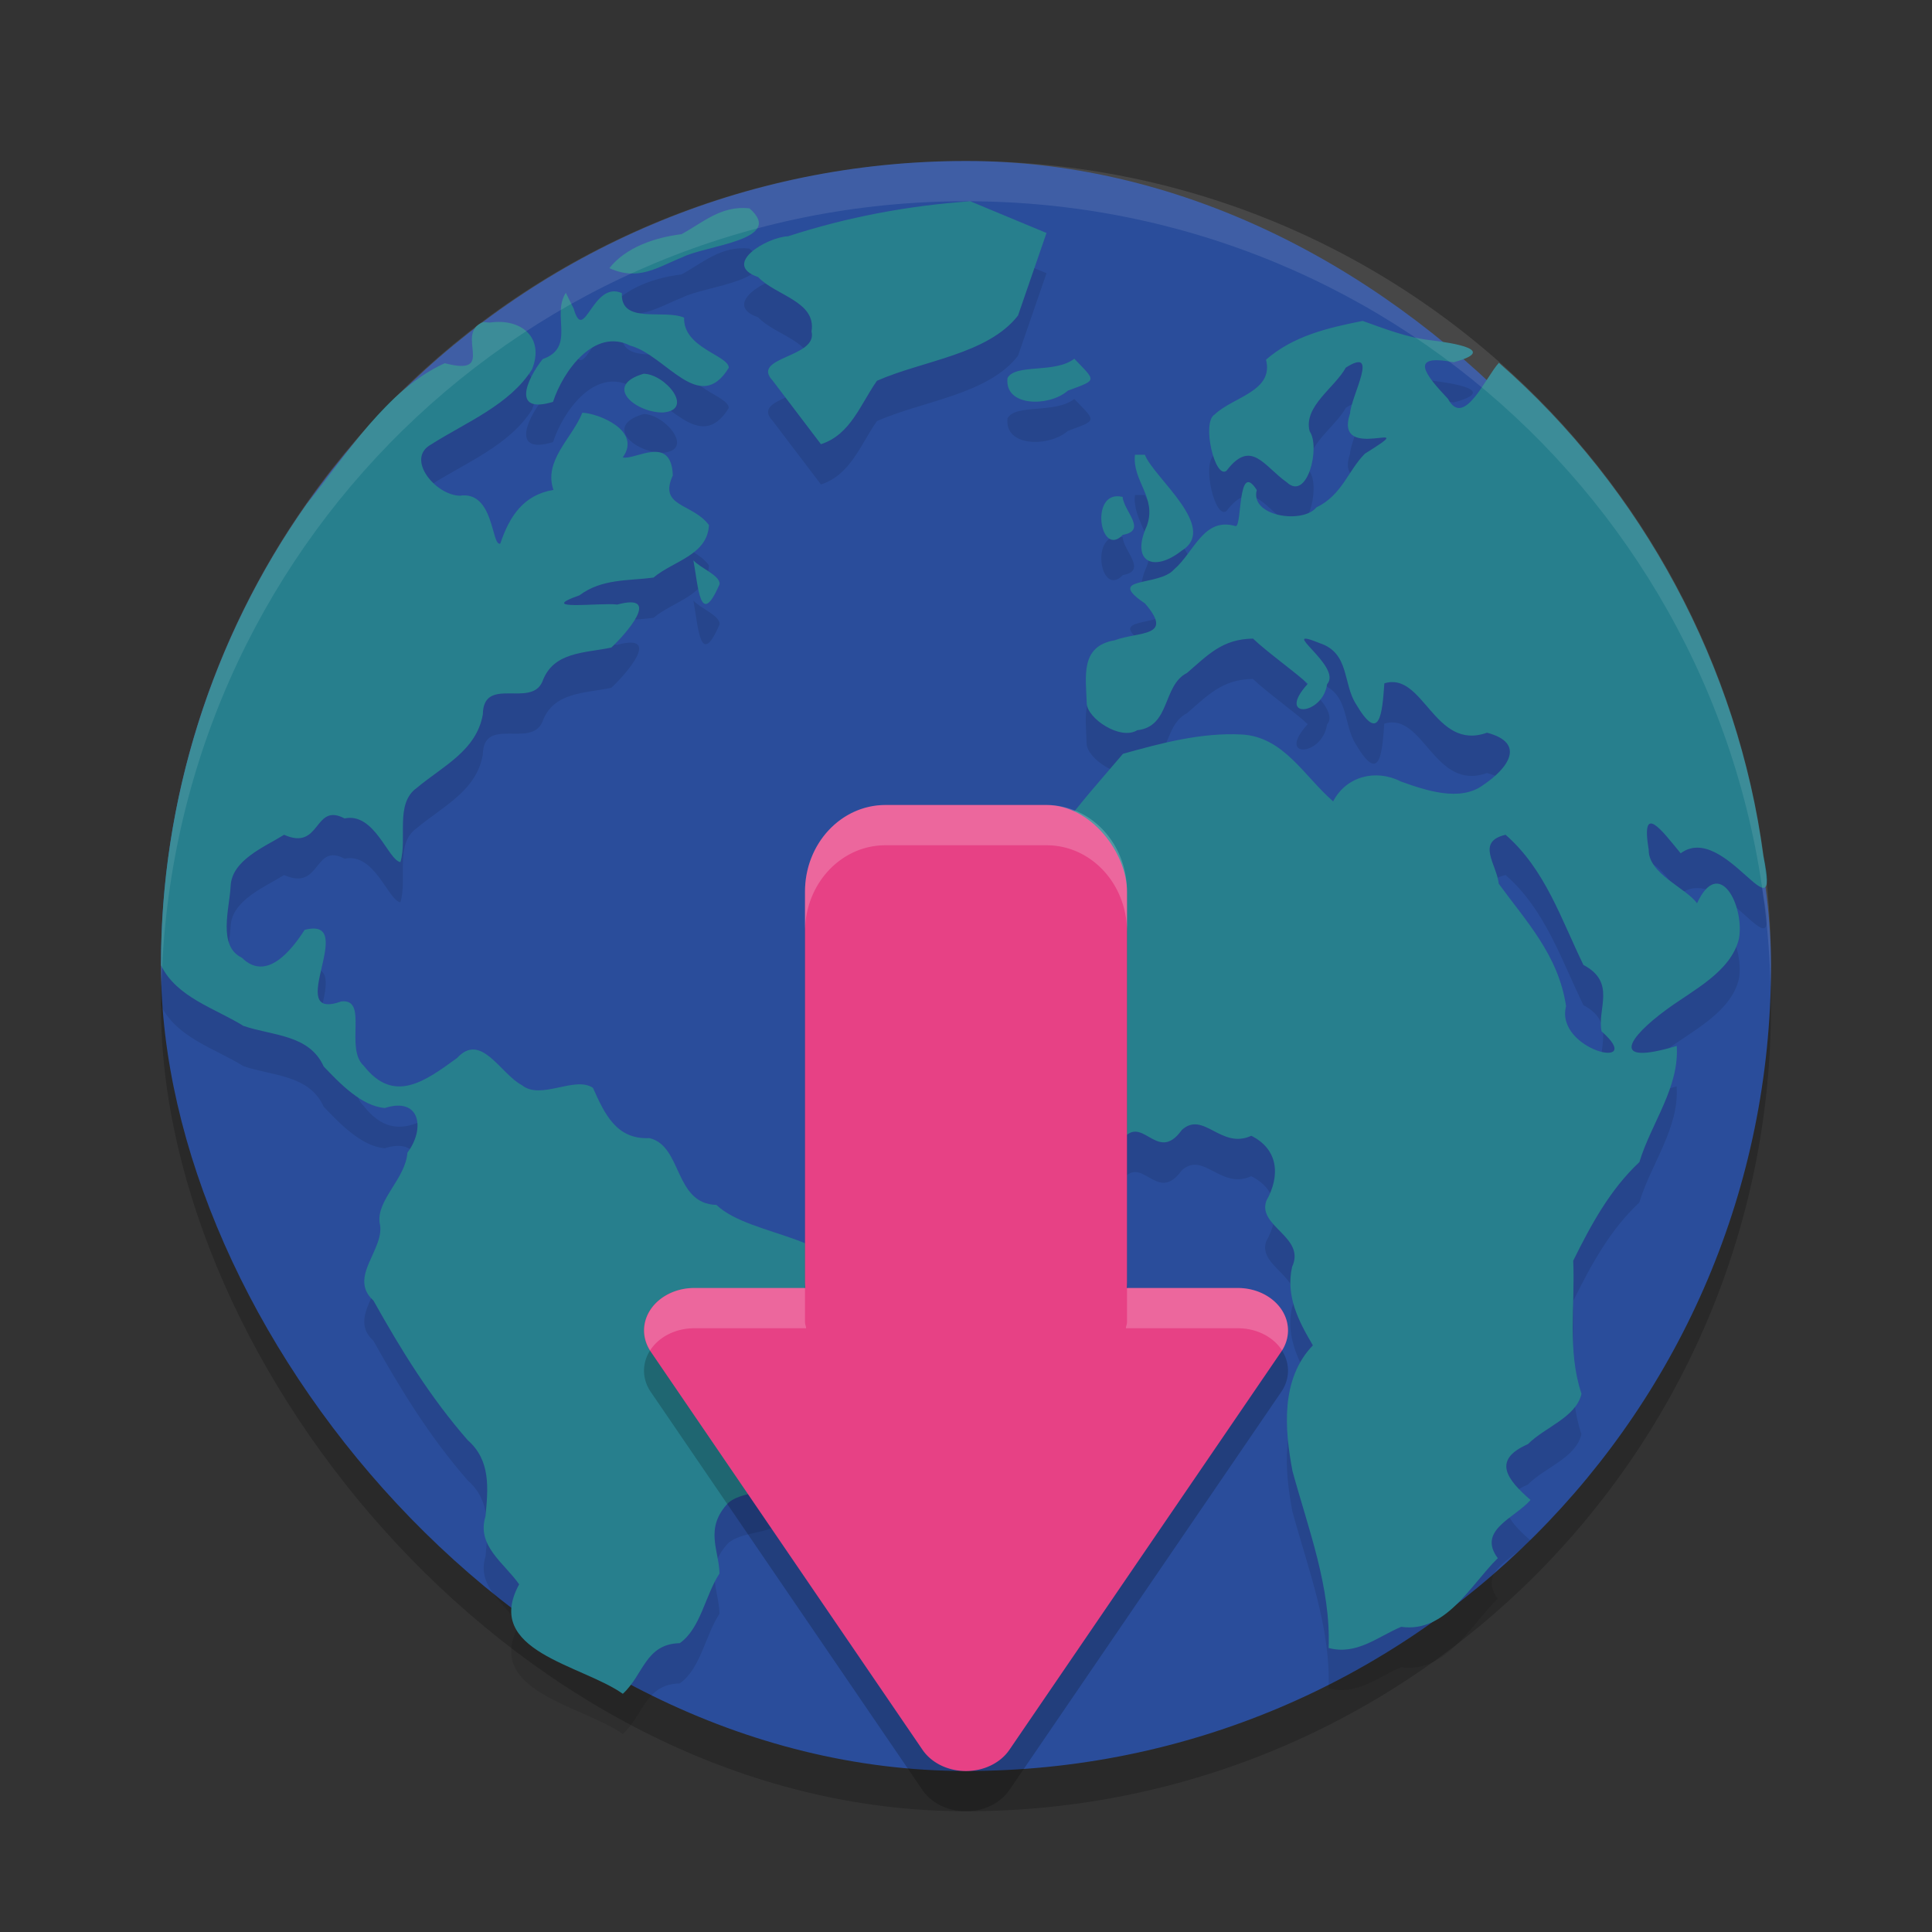
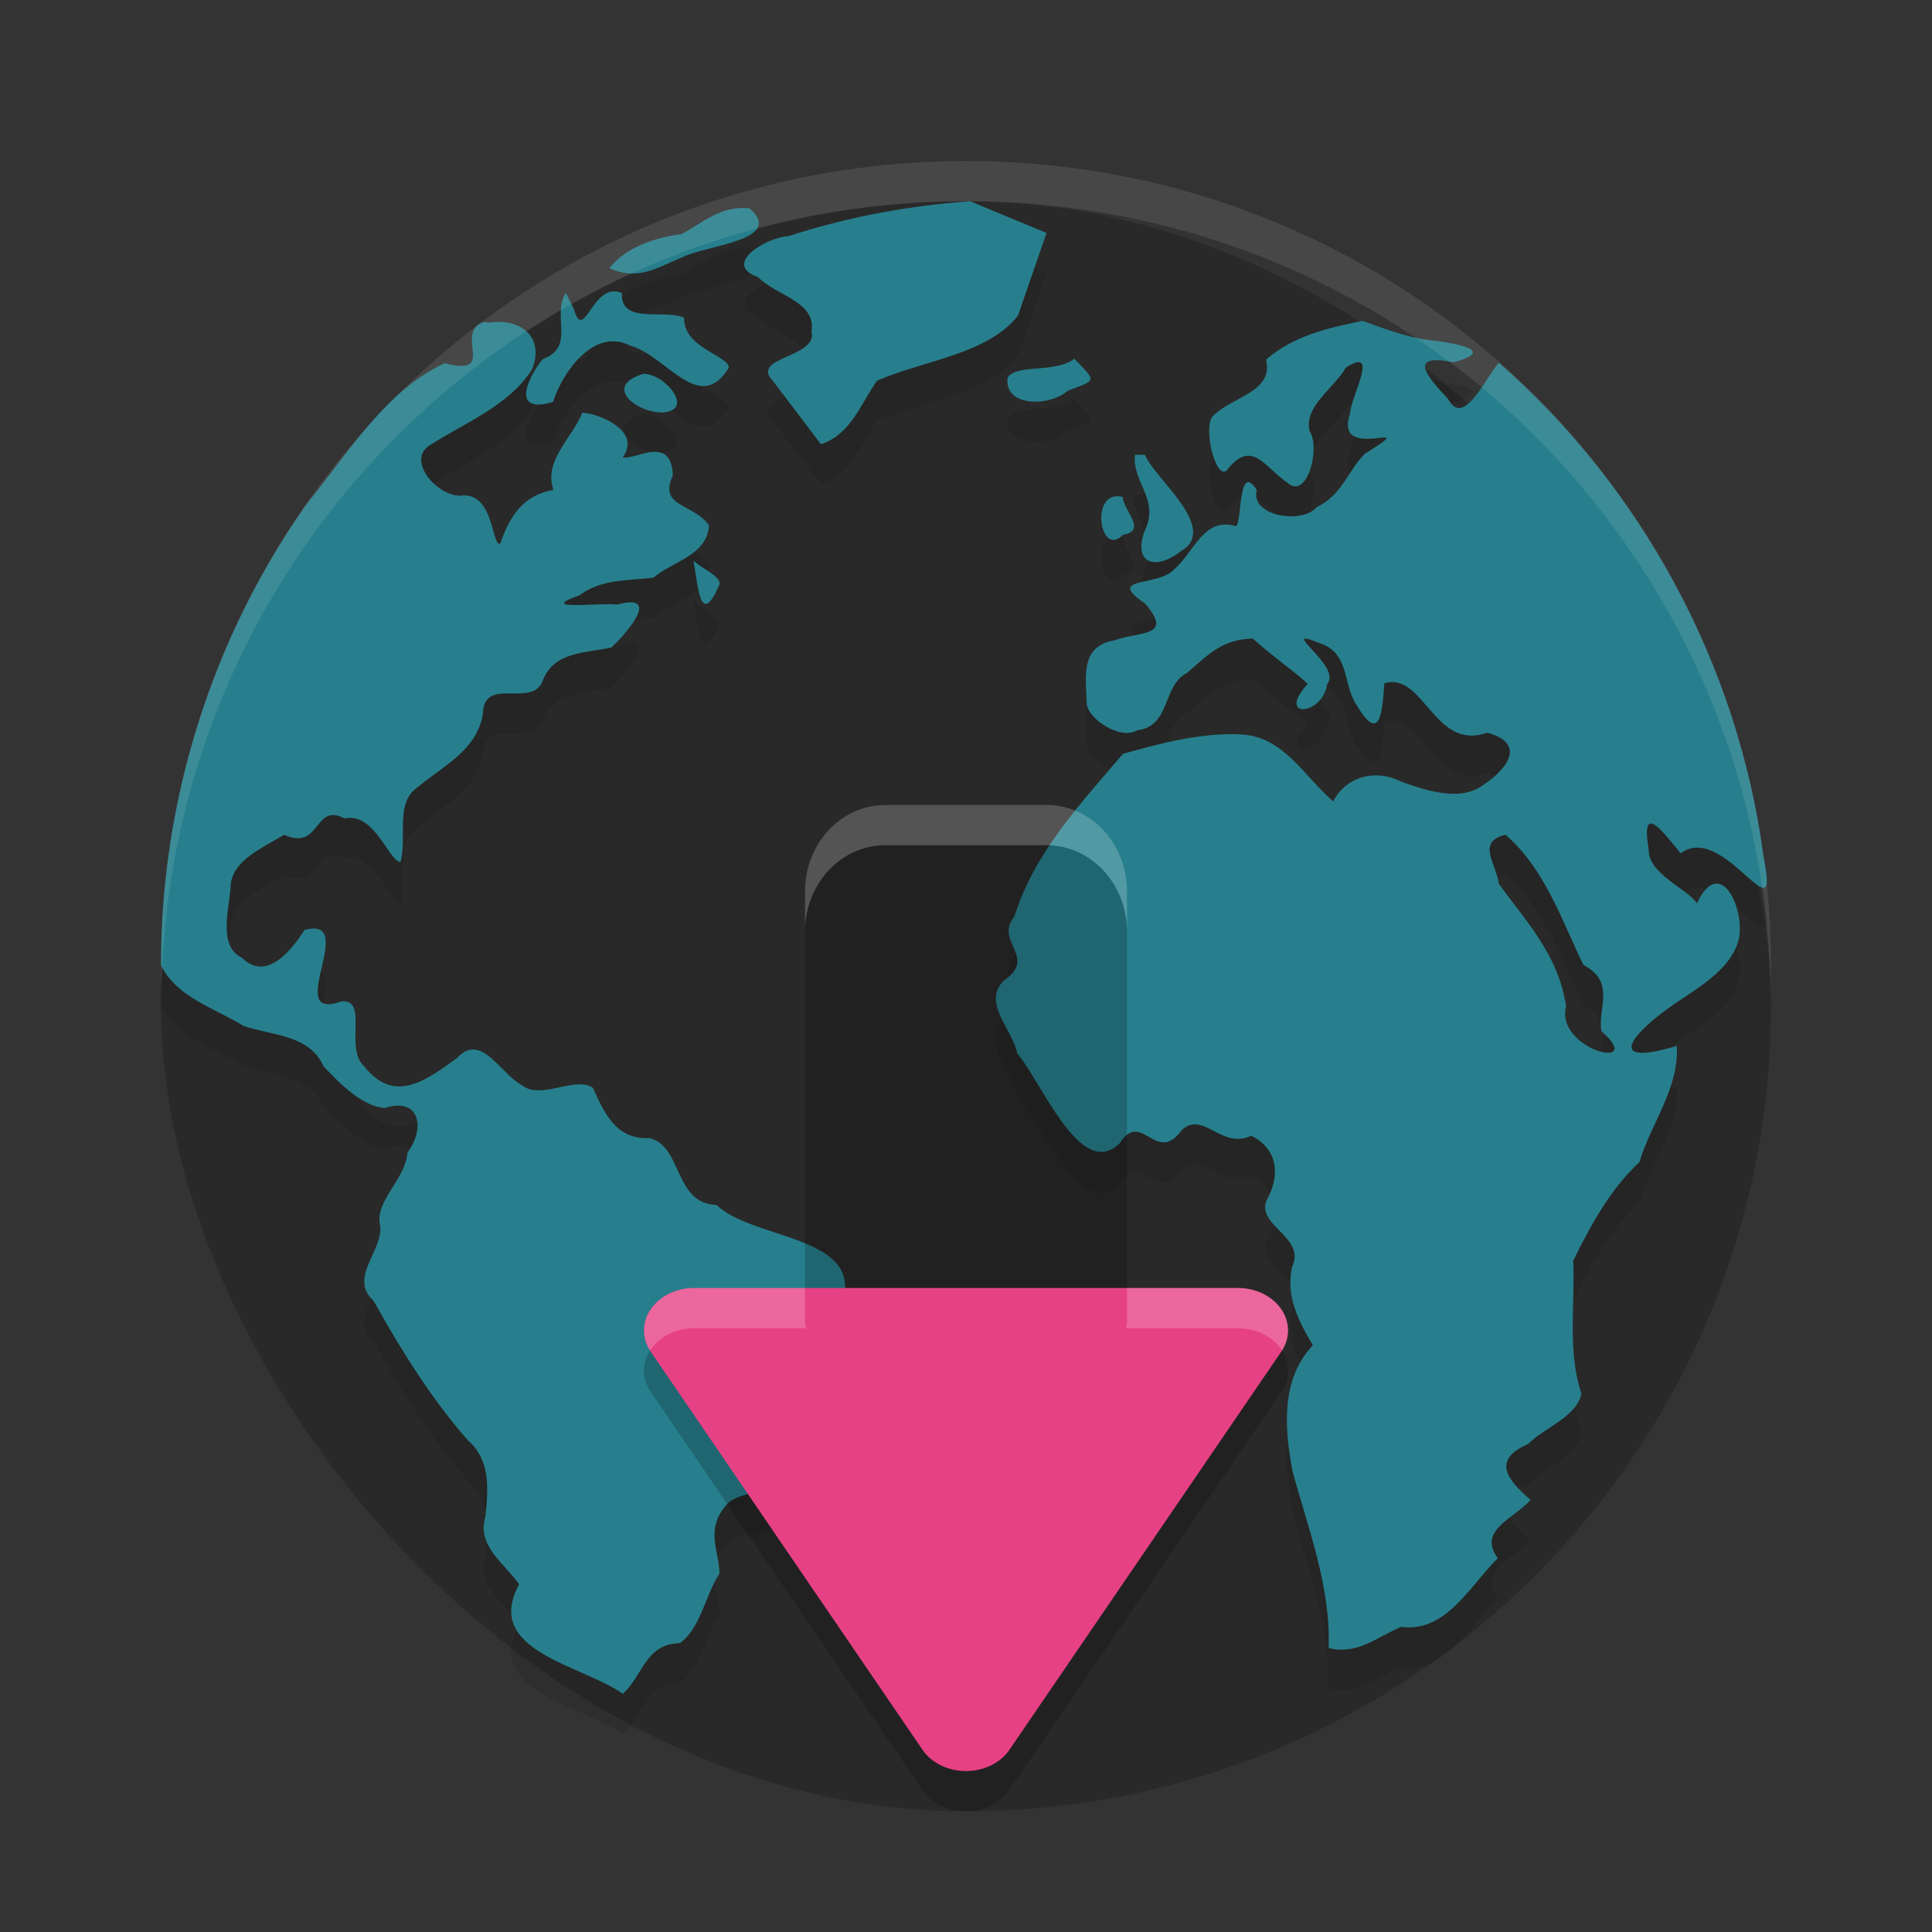
<svg xmlns="http://www.w3.org/2000/svg" width="24" height="24" version="1">
  <rect width="100%" height="100%" fill="#333333" stroke="none" />
  <rect style="opacity:0.2" width="20" height="20" x="2" y="2.5" rx="10" ry="10" />
-   <rect style="fill:#2a4d9b" width="20" height="20" x="2" y="2" rx="10" ry="10" />
  <path style="opacity:0.1" d="M 12.052,3 C 11.281,3.055 10.526,3.196 9.79,3.435 9.528,3.445 8.957,3.783 9.418,3.942 9.632,4.171 10.143,4.243 10.081,4.617 10.164,4.946 9.317,4.931 9.599,5.229 9.799,5.492 9.998,5.755 10.198,6.018 10.567,5.899 10.689,5.521 10.894,5.231 11.463,4.979 12.27,4.903 12.646,4.42 12.764,4.078 12.882,3.736 13,3.394 12.684,3.262 12.368,3.131 12.052,3 Z m -2.742,0.088 C 8.956,3.05 8.73,3.267 8.466,3.409 8.142,3.449 7.775,3.57 7.57,3.831 7.935,3.996 8.164,3.82 8.478,3.695 8.77,3.546 9.763,3.484 9.31,3.088 Z M 7.029,4.137 C 6.848,4.414 7.157,4.815 6.741,4.961 6.536,5.221 6.357,5.647 6.87,5.492 6.995,5.107 7.385,4.568 7.828,4.793 8.275,4.913 8.688,5.664 9.053,5.069 9.053,4.914 8.486,4.824 8.498,4.446 8.246,4.338 7.706,4.534 7.725,4.141 7.361,3.979 7.256,4.786 7.127,4.335 7.094,4.269 7.062,4.203 7.029,4.137 Z m 9.896,0.35 c -0.431,0.086 -0.858,0.185 -1.198,0.481 0.099,0.395 -0.411,0.462 -0.638,0.681 -0.165,0.093 0.003,0.81 0.147,0.699 0.307,-0.404 0.465,-0.056 0.75,0.144 0.256,0.238 0.419,-0.442 0.283,-0.634 -0.08,-0.309 0.309,-0.538 0.449,-0.791 0.428,-0.274 0.066,0.35 0.053,0.568 -0.216,0.644 0.958,0.019 0.184,0.501 -0.208,0.207 -0.284,0.514 -0.602,0.667 -0.172,0.21 -0.829,0.112 -0.741,-0.216 -0.24,-0.376 -0.181,0.453 -0.262,0.449 -0.398,-0.119 -0.516,0.325 -0.766,0.538 -0.191,0.219 -0.865,0.083 -0.362,0.423 0.367,0.423 -0.073,0.345 -0.377,0.458 -0.429,0.074 -0.357,0.447 -0.346,0.785 0.007,0.186 0.418,0.462 0.627,0.332 0.416,-0.045 0.311,-0.556 0.619,-0.712 0.256,-0.219 0.435,-0.421 0.819,-0.426 0.177,0.169 0.535,0.423 0.681,0.562 -0.401,0.437 0.184,0.401 0.24,0.003 0.198,-0.219 -0.651,-0.735 -0.091,-0.508 0.371,0.122 0.285,0.501 0.45,0.757 0.293,0.496 0.325,0.126 0.352,-0.258 0.487,-0.153 0.619,0.848 1.275,0.613 0.492,0.129 0.259,0.447 -0.052,0.653 -0.284,0.207 -0.707,0.065 -1.018,-0.047 -0.308,-0.158 -0.679,-0.067 -0.841,0.247 -0.36,-0.311 -0.615,-0.804 -1.138,-0.831 -0.495,-0.026 -0.995,0.106 -1.473,0.241 -0.529,0.621 -1.102,1.226 -1.349,2.021 -0.256,0.315 0.292,0.503 -0.124,0.79 -0.29,0.271 0.099,0.606 0.159,0.91 0.312,0.37 0.791,1.589 1.274,1.117 0.271,-0.429 0.451,0.281 0.771,-0.165 0.269,-0.245 0.486,0.246 0.863,0.072 0.335,0.167 0.364,0.494 0.187,0.808 -0.114,0.318 0.493,0.449 0.32,0.82 -0.081,0.363 0.078,0.671 0.258,0.975 -0.401,0.419 -0.353,1.038 -0.253,1.563 0.196,0.719 0.477,1.44 0.449,2.197 0.351,0.092 0.61,-0.141 0.901,-0.263 0.554,0.078 0.856,-0.513 1.2,-0.853 -0.259,-0.348 0.212,-0.498 0.407,-0.723 -0.291,-0.252 -0.484,-0.497 -0.033,-0.693 0.208,-0.211 0.598,-0.331 0.666,-0.626 -0.179,-0.534 -0.077,-1.101 -0.103,-1.653 0.221,-0.445 0.455,-0.881 0.822,-1.225 0.146,-0.483 0.498,-0.925 0.464,-1.443 -0.855,0.256 -0.597,-0.109 -0.123,-0.455 0.329,-0.241 0.796,-0.466 0.896,-0.877 0.072,-0.406 -0.245,-1.036 -0.521,-0.44 -0.134,-0.19 -0.606,-0.366 -0.6,-0.665 -0.101,-0.602 0.163,-0.24 0.397,0.044 0.545,-0.404 1.257,1.116 1.027,0.031 C 21.594,8.783 20.403,6.565 18.62,5.007 18.457,5.181 18.185,5.828 17.987,5.454 17.708,5.158 17.488,4.89 18.058,5 18.616,4.849 18.06,4.761 17.768,4.726 17.474,4.692 17.202,4.584 16.926,4.486 Z M 6.003,4.501 C 5.634,4.643 6.187,5.185 5.525,5.012 4.799,5.341 4.316,6.139 3.811,6.76 2.635,8.423 1.995,10.455 2,12.491 c 0.193,0.398 0.669,0.533 1.024,0.753 0.362,0.124 0.817,0.105 0.997,0.504 0.201,0.211 0.471,0.493 0.759,0.516 0.442,-0.142 0.504,0.259 0.281,0.555 -0.024,0.325 -0.385,0.586 -0.345,0.872 0.08,0.32 -0.402,0.672 -0.077,0.965 0.342,0.612 0.709,1.206 1.171,1.734 0.288,0.252 0.254,0.599 0.221,0.946 -0.114,0.367 0.232,0.579 0.418,0.845 -0.453,0.831 0.774,0.997 1.288,1.36 0.258,-0.236 0.279,-0.619 0.707,-0.629 0.26,-0.182 0.315,-0.593 0.494,-0.866 -0.006,-0.29 -0.192,-0.561 0.11,-0.878 0.227,-0.192 0.697,-0.064 0.781,-0.465 0.309,-0.318 0.059,-0.759 0.059,-1.145 0.24,-0.329 0.654,-0.581 0.608,-1.035 0.052,-0.677 -1.167,-0.647 -1.597,-1.057 C 8.371,15.453 8.478,14.733 8.067,14.638 7.659,14.658 7.511,14.339 7.366,14.014 7.141,13.861 6.718,14.172 6.483,13.98 6.216,13.84 5.977,13.316 5.678,13.643 5.283,13.93 4.895,14.22 4.52,13.741 4.277,13.522 4.582,12.901 4.239,12.94 3.505,13.206 4.471,11.874 3.784,12.051 3.621,12.306 3.309,12.699 3.006,12.398 2.701,12.254 2.851,11.788 2.865,11.509 c 0.013,-0.327 0.427,-0.49 0.664,-0.639 0.461,0.206 0.366,-0.408 0.751,-0.203 0.374,-0.08 0.542,0.52 0.694,0.542 0.089,-0.295 -0.072,-0.727 0.202,-0.921 C 5.497,10.019 5.919,9.827 5.998,9.374 6.005,8.891 6.592,9.298 6.737,8.969 6.872,8.592 7.263,8.615 7.594,8.544 7.775,8.376 8.23,7.859 7.668,8.01 7.464,7.983 6.639,8.093 7.199,7.895 7.475,7.687 7.809,7.716 8.118,7.675 8.362,7.468 8.788,7.399 8.807,7.023 8.604,6.748 8.176,6.801 8.358,6.406 8.34,5.89 7.886,6.221 7.736,6.182 7.979,5.845 7.421,5.632 7.234,5.627 7.107,5.946 6.749,6.22 6.875,6.586 6.502,6.647 6.327,6.917 6.215,7.253 6.103,7.292 6.14,6.593 5.712,6.658 5.409,6.651 5.035,6.199 5.354,6.022 5.79,5.746 6.333,5.529 6.609,5.088 6.768,4.693 6.475,4.451 6.085,4.507 l -0.054,-0.004 z m 7.343,0.455 c -0.241,0.187 -0.727,0.058 -0.83,0.239 -0.043,0.364 0.523,0.359 0.749,0.158 0.369,-0.137 0.353,-0.112 0.081,-0.396 z M 7.995,5.143 C 7.483,5.293 7.902,5.629 8.236,5.624 8.634,5.592 8.263,5.146 7.995,5.143 Z m 6.104,1.006 c -0.037,0.326 0.277,0.53 0.147,0.885 -0.204,0.447 0.085,0.582 0.433,0.307 0.465,-0.284 -0.348,-0.908 -0.457,-1.192 -0.041,0 -0.082,0 -0.123,0 z M 13.946,6.673 C 13.529,6.57 13.661,7.445 13.948,7.144 14.257,7.09 13.96,6.851 13.946,6.673 Z M 8.614,7.461 c 0.061,0.332 0.083,0.857 0.326,0.293 C 8.94,7.644 8.701,7.558 8.614,7.461 Z M 18.703,10.87 c 0.491,0.428 0.69,1.048 0.967,1.617 0.412,0.216 0.168,0.547 0.225,0.825 0.573,0.502 -0.581,0.235 -0.441,-0.313 -0.094,-0.636 -0.502,-1.061 -0.836,-1.521 -0.026,-0.244 -0.287,-0.521 0.084,-0.608 z" />
  <path style="fill:#277f8d" d="M 12.052,2.5 C 11.281,2.555 10.526,2.696 9.79,2.935 9.528,2.945 8.957,3.283 9.418,3.442 9.632,3.671 10.143,3.743 10.081,4.117 10.164,4.446 9.317,4.431 9.599,4.729 9.799,4.992 9.998,5.255 10.198,5.518 10.567,5.399 10.689,5.021 10.894,4.73 11.463,4.479 12.27,4.403 12.646,3.92 12.764,3.578 12.882,3.236 13,2.894 12.684,2.762 12.368,2.631 12.052,2.5 Z M 9.31,2.588 C 8.956,2.55 8.73,2.767 8.466,2.909 8.142,2.949 7.775,3.07 7.57,3.331 7.935,3.496 8.164,3.32 8.478,3.195 8.77,3.046 9.763,2.983 9.31,2.588 Z M 7.029,3.637 C 6.848,3.914 7.157,4.315 6.741,4.461 6.536,4.721 6.357,5.147 6.87,4.992 6.995,4.607 7.385,4.068 7.828,4.293 8.275,4.413 8.688,5.164 9.053,4.569 9.053,4.414 8.486,4.324 8.498,3.946 8.246,3.837 7.706,4.034 7.725,3.641 7.361,3.479 7.256,4.286 7.127,3.835 7.094,3.769 7.062,3.703 7.029,3.637 Z m 9.896,0.35 c -0.431,0.086 -0.858,0.185 -1.198,0.481 0.099,0.395 -0.411,0.462 -0.638,0.681 -0.165,0.093 0.003,0.81 0.147,0.699 0.307,-0.404 0.465,-0.056 0.75,0.144 0.256,0.238 0.419,-0.442 0.283,-0.634 -0.08,-0.309 0.309,-0.538 0.449,-0.791 0.428,-0.274 0.066,0.35 0.053,0.568 -0.216,0.644 0.958,0.019 0.184,0.501 C 16.748,5.843 16.672,6.15 16.353,6.303 16.181,6.513 15.524,6.415 15.612,6.087 15.372,5.711 15.432,6.539 15.35,6.536 14.952,6.417 14.834,6.861 14.585,7.073 c -0.191,0.219 -0.865,0.083 -0.362,0.423 0.367,0.423 -0.073,0.345 -0.377,0.458 -0.429,0.074 -0.357,0.447 -0.346,0.785 0.007,0.186 0.418,0.462 0.627,0.332 0.416,-0.045 0.311,-0.556 0.619,-0.712 0.256,-0.219 0.435,-0.421 0.819,-0.426 0.177,0.169 0.535,0.423 0.681,0.562 -0.401,0.437 0.184,0.401 0.24,0.003 0.198,-0.219 -0.651,-0.735 -0.091,-0.508 0.371,0.122 0.285,0.501 0.45,0.757 0.293,0.496 0.325,0.126 0.352,-0.258 0.487,-0.153 0.619,0.848 1.275,0.613 0.492,0.129 0.259,0.447 -0.052,0.653 -0.284,0.207 -0.707,0.065 -1.018,-0.047 C 17.094,9.55 16.723,9.641 16.561,9.955 16.201,9.644 15.946,9.151 15.423,9.124 14.928,9.098 14.428,9.23 13.95,9.364 13.421,9.986 12.848,10.591 12.601,11.385 c -0.256,0.315 0.292,0.503 -0.124,0.79 -0.29,0.271 0.099,0.606 0.159,0.91 0.312,0.37 0.791,1.589 1.274,1.117 0.271,-0.429 0.451,0.281 0.771,-0.165 0.269,-0.245 0.486,0.246 0.863,0.072 0.335,0.167 0.364,0.494 0.187,0.808 -0.114,0.318 0.493,0.449 0.32,0.82 -0.081,0.363 0.078,0.671 0.258,0.975 -0.401,0.419 -0.353,1.038 -0.253,1.563 0.196,0.719 0.477,1.44 0.449,2.197 0.351,0.092 0.61,-0.141 0.901,-0.263 0.554,0.078 0.856,-0.513 1.2,-0.853 -0.259,-0.348 0.212,-0.498 0.407,-0.723 -0.291,-0.252 -0.484,-0.497 -0.033,-0.693 0.208,-0.211 0.598,-0.331 0.666,-0.626 -0.179,-0.534 -0.077,-1.101 -0.103,-1.653 0.221,-0.445 0.455,-0.881 0.822,-1.225 0.146,-0.483 0.498,-0.925 0.464,-1.443 -0.855,0.256 -0.597,-0.109 -0.123,-0.455 0.329,-0.241 0.796,-0.466 0.896,-0.877 0.072,-0.406 -0.245,-1.036 -0.521,-0.44 -0.134,-0.19 -0.606,-0.366 -0.6,-0.665 -0.101,-0.602 0.163,-0.24 0.397,0.044 0.545,-0.404 1.257,1.116 1.027,0.031 C 21.594,8.283 20.403,6.065 18.62,4.507 18.457,4.681 18.185,5.328 17.987,4.954 17.708,4.658 17.488,4.39 18.058,4.5 18.616,4.349 18.06,4.261 17.768,4.226 17.474,4.192 17.202,4.084 16.926,3.986 Z M 6.003,4.001 C 5.634,4.143 6.187,4.685 5.525,4.512 4.799,4.841 4.316,5.639 3.811,6.26 2.635,7.923 1.995,9.955 2,11.991 c 0.193,0.398 0.669,0.533 1.024,0.753 0.362,0.124 0.817,0.105 0.997,0.504 0.201,0.211 0.471,0.493 0.759,0.516 0.442,-0.142 0.504,0.259 0.281,0.555 -0.024,0.325 -0.385,0.586 -0.345,0.872 0.08,0.32 -0.402,0.672 -0.077,0.965 0.342,0.612 0.709,1.206 1.171,1.734 0.288,0.252 0.254,0.599 0.221,0.946 -0.114,0.367 0.232,0.579 0.418,0.845 -0.453,0.831 0.774,0.997 1.288,1.36 0.258,-0.236 0.279,-0.619 0.707,-0.629 0.26,-0.182 0.315,-0.593 0.494,-0.866 -0.006,-0.29 -0.192,-0.561 0.11,-0.878 0.227,-0.192 0.697,-0.064 0.781,-0.465 0.309,-0.318 0.059,-0.759 0.059,-1.145 C 10.129,16.732 10.542,16.48 10.497,16.026 10.549,15.348 9.329,15.379 8.9,14.968 8.371,14.953 8.478,14.233 8.067,14.138 7.659,14.158 7.511,13.839 7.366,13.514 7.141,13.361 6.718,13.672 6.483,13.48 6.216,13.34 5.977,12.816 5.678,13.143 5.283,13.429 4.895,13.72 4.52,13.241 4.277,13.022 4.582,12.401 4.239,12.44 3.505,12.706 4.471,11.374 3.784,11.551 3.621,11.806 3.309,12.199 3.006,11.898 2.701,11.754 2.851,11.288 2.865,11.009 c 0.013,-0.327 0.427,-0.49 0.664,-0.639 0.461,0.206 0.366,-0.408 0.751,-0.203 0.374,-0.08 0.542,0.52 0.694,0.542 C 5.063,10.414 4.903,9.983 5.177,9.788 5.497,9.519 5.919,9.327 5.998,8.874 6.005,8.391 6.592,8.798 6.737,8.469 6.872,8.092 7.263,8.115 7.594,8.044 7.775,7.876 8.23,7.359 7.668,7.51 7.464,7.483 6.639,7.592 7.199,7.395 7.475,7.187 7.809,7.216 8.118,7.175 8.362,6.968 8.788,6.899 8.807,6.523 8.604,6.248 8.176,6.301 8.358,5.906 8.34,5.39 7.886,5.721 7.736,5.682 7.979,5.345 7.421,5.132 7.234,5.127 7.107,5.445 6.749,5.72 6.875,6.086 6.502,6.147 6.327,6.417 6.215,6.753 6.103,6.792 6.14,6.093 5.712,6.158 5.409,6.151 5.035,5.699 5.354,5.522 5.79,5.245 6.333,5.029 6.609,4.588 6.768,4.193 6.475,3.951 6.085,4.007 l -0.054,-0.004 z m 7.343,0.455 c -0.241,0.187 -0.727,0.058 -0.83,0.239 -0.043,0.364 0.523,0.359 0.749,0.158 0.369,-0.137 0.353,-0.112 0.081,-0.396 z M 7.995,4.643 C 7.483,4.793 7.902,5.129 8.236,5.124 8.634,5.092 8.263,4.645 7.995,4.643 Z m 6.104,1.006 c -0.037,0.326 0.277,0.53 0.147,0.885 -0.204,0.447 0.085,0.582 0.433,0.307 0.465,-0.284 -0.348,-0.908 -0.457,-1.192 -0.041,0 -0.082,0 -0.123,0 z M 13.946,6.173 C 13.529,6.07 13.661,6.945 13.948,6.644 14.257,6.59 13.96,6.351 13.946,6.173 Z M 8.614,6.961 c 0.061,0.332 0.083,0.857 0.326,0.293 C 8.94,7.144 8.701,7.058 8.614,6.961 Z M 18.703,10.37 c 0.491,0.428 0.69,1.048 0.967,1.617 0.412,0.216 0.168,0.547 0.225,0.825 0.573,0.502 -0.581,0.235 -0.441,-0.313 -0.094,-0.636 -0.502,-1.061 -0.836,-1.521 -0.026,-0.244 -0.287,-0.521 0.084,-0.608 z" />
  <path style="opacity:0.2" d="m 11,10.5 c -0.554,0 -1,0.48 -1,1.076 v 4.848 c 0,0.027 0.012,0.05 0.014,0.076 H 8.621 a 0.623,0.527 0 0 0 -0.537,0.791 l 3.375,4.945 a 0.623,0.527 0 0 0 1.08,0 l 3.377,-4.945 A 0.623,0.527 0 0 0 15.377,16.5 H 13.986 C 13.988,16.473 14,16.451 14,16.424 v -4.848 c 0,-0.597 -0.446,-1.076 -1,-1.076 z" />
-   <rect style="fill:#e74185" width="4" height="7" x="10" y="10" rx="1" ry="1.077" />
  <path style="fill:#e74185" d="m 8.622,16 a 0.623,0.527 0 0 0 -0.539,0.79 l 3.377,4.947 a 0.623,0.527 0 0 0 1.079,0 l 3.378,-4.947 a 0.623,0.527 0 0 0 -0.54,-0.79 z" />
  <path style="opacity:0.1;fill:#ffffff" d="m 12,2 c -5.54,0 -10,4.46 -10,10 0,0.084 0.004,0.167 0.006,0.25 0.132,-5.423 4.538,-9.75 9.994,-9.75 5.456,0 9.862,4.327 9.994,9.75 C 21.996,12.167 22,12.084 22,12 22,6.46 17.54,2 12,2 Z" />
  <path style="opacity:0.2;fill:#ffffff" d="M 11 10 C 10.446 10 10 10.48 10 11.076 L 10 11.576 C 10 10.98 10.446 10.5 11 10.5 L 13 10.5 C 13.554 10.5 14 10.98 14 11.576 L 14 11.076 C 14 10.48 13.554 10 13 10 L 11 10 z M 8.621 16 A 0.623 0.527 0 0 0 8.076 16.775 A 0.623 0.527 0 0 1 8.621 16.5 L 10.014 16.5 C 10.012 16.473 10 16.451 10 16.424 L 10 16 L 8.621 16 z M 14 16 L 14 16.424 C 14 16.451 13.988 16.473 13.986 16.5 L 15.377 16.5 A 0.623 0.527 0 0 1 15.926 16.775 A 0.623 0.527 0 0 0 15.377 16 L 14 16 z" />
</svg>